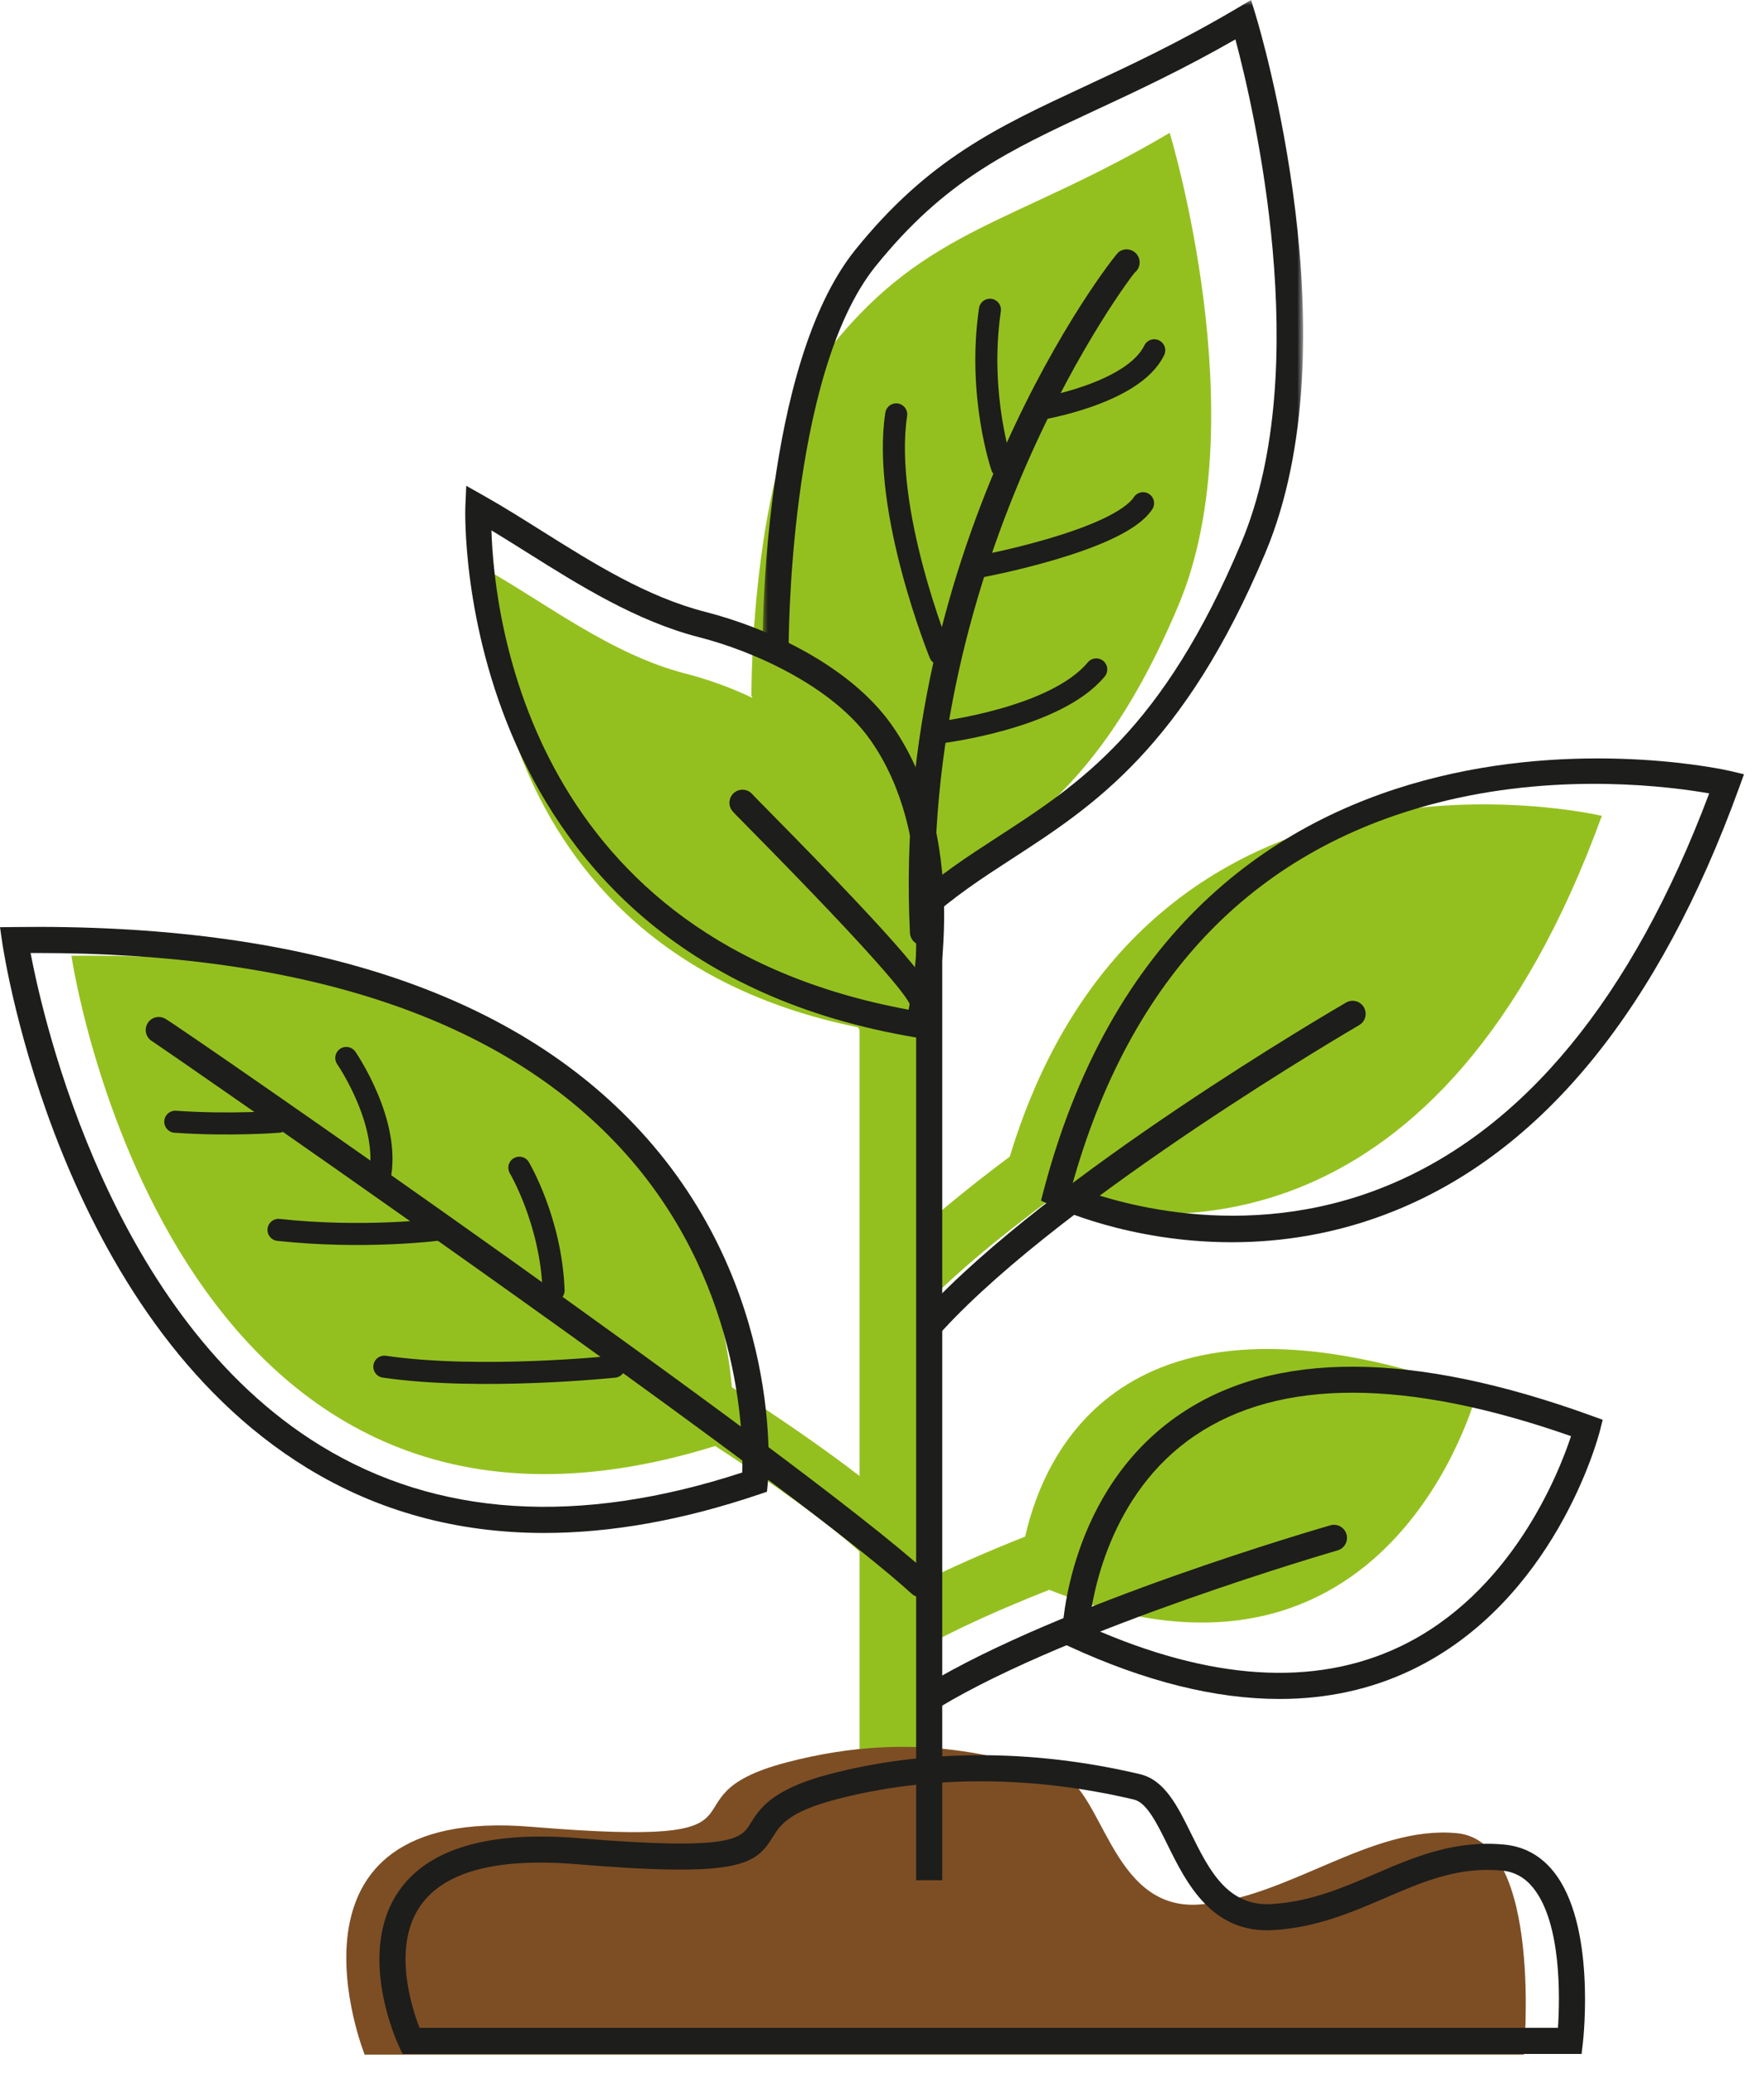
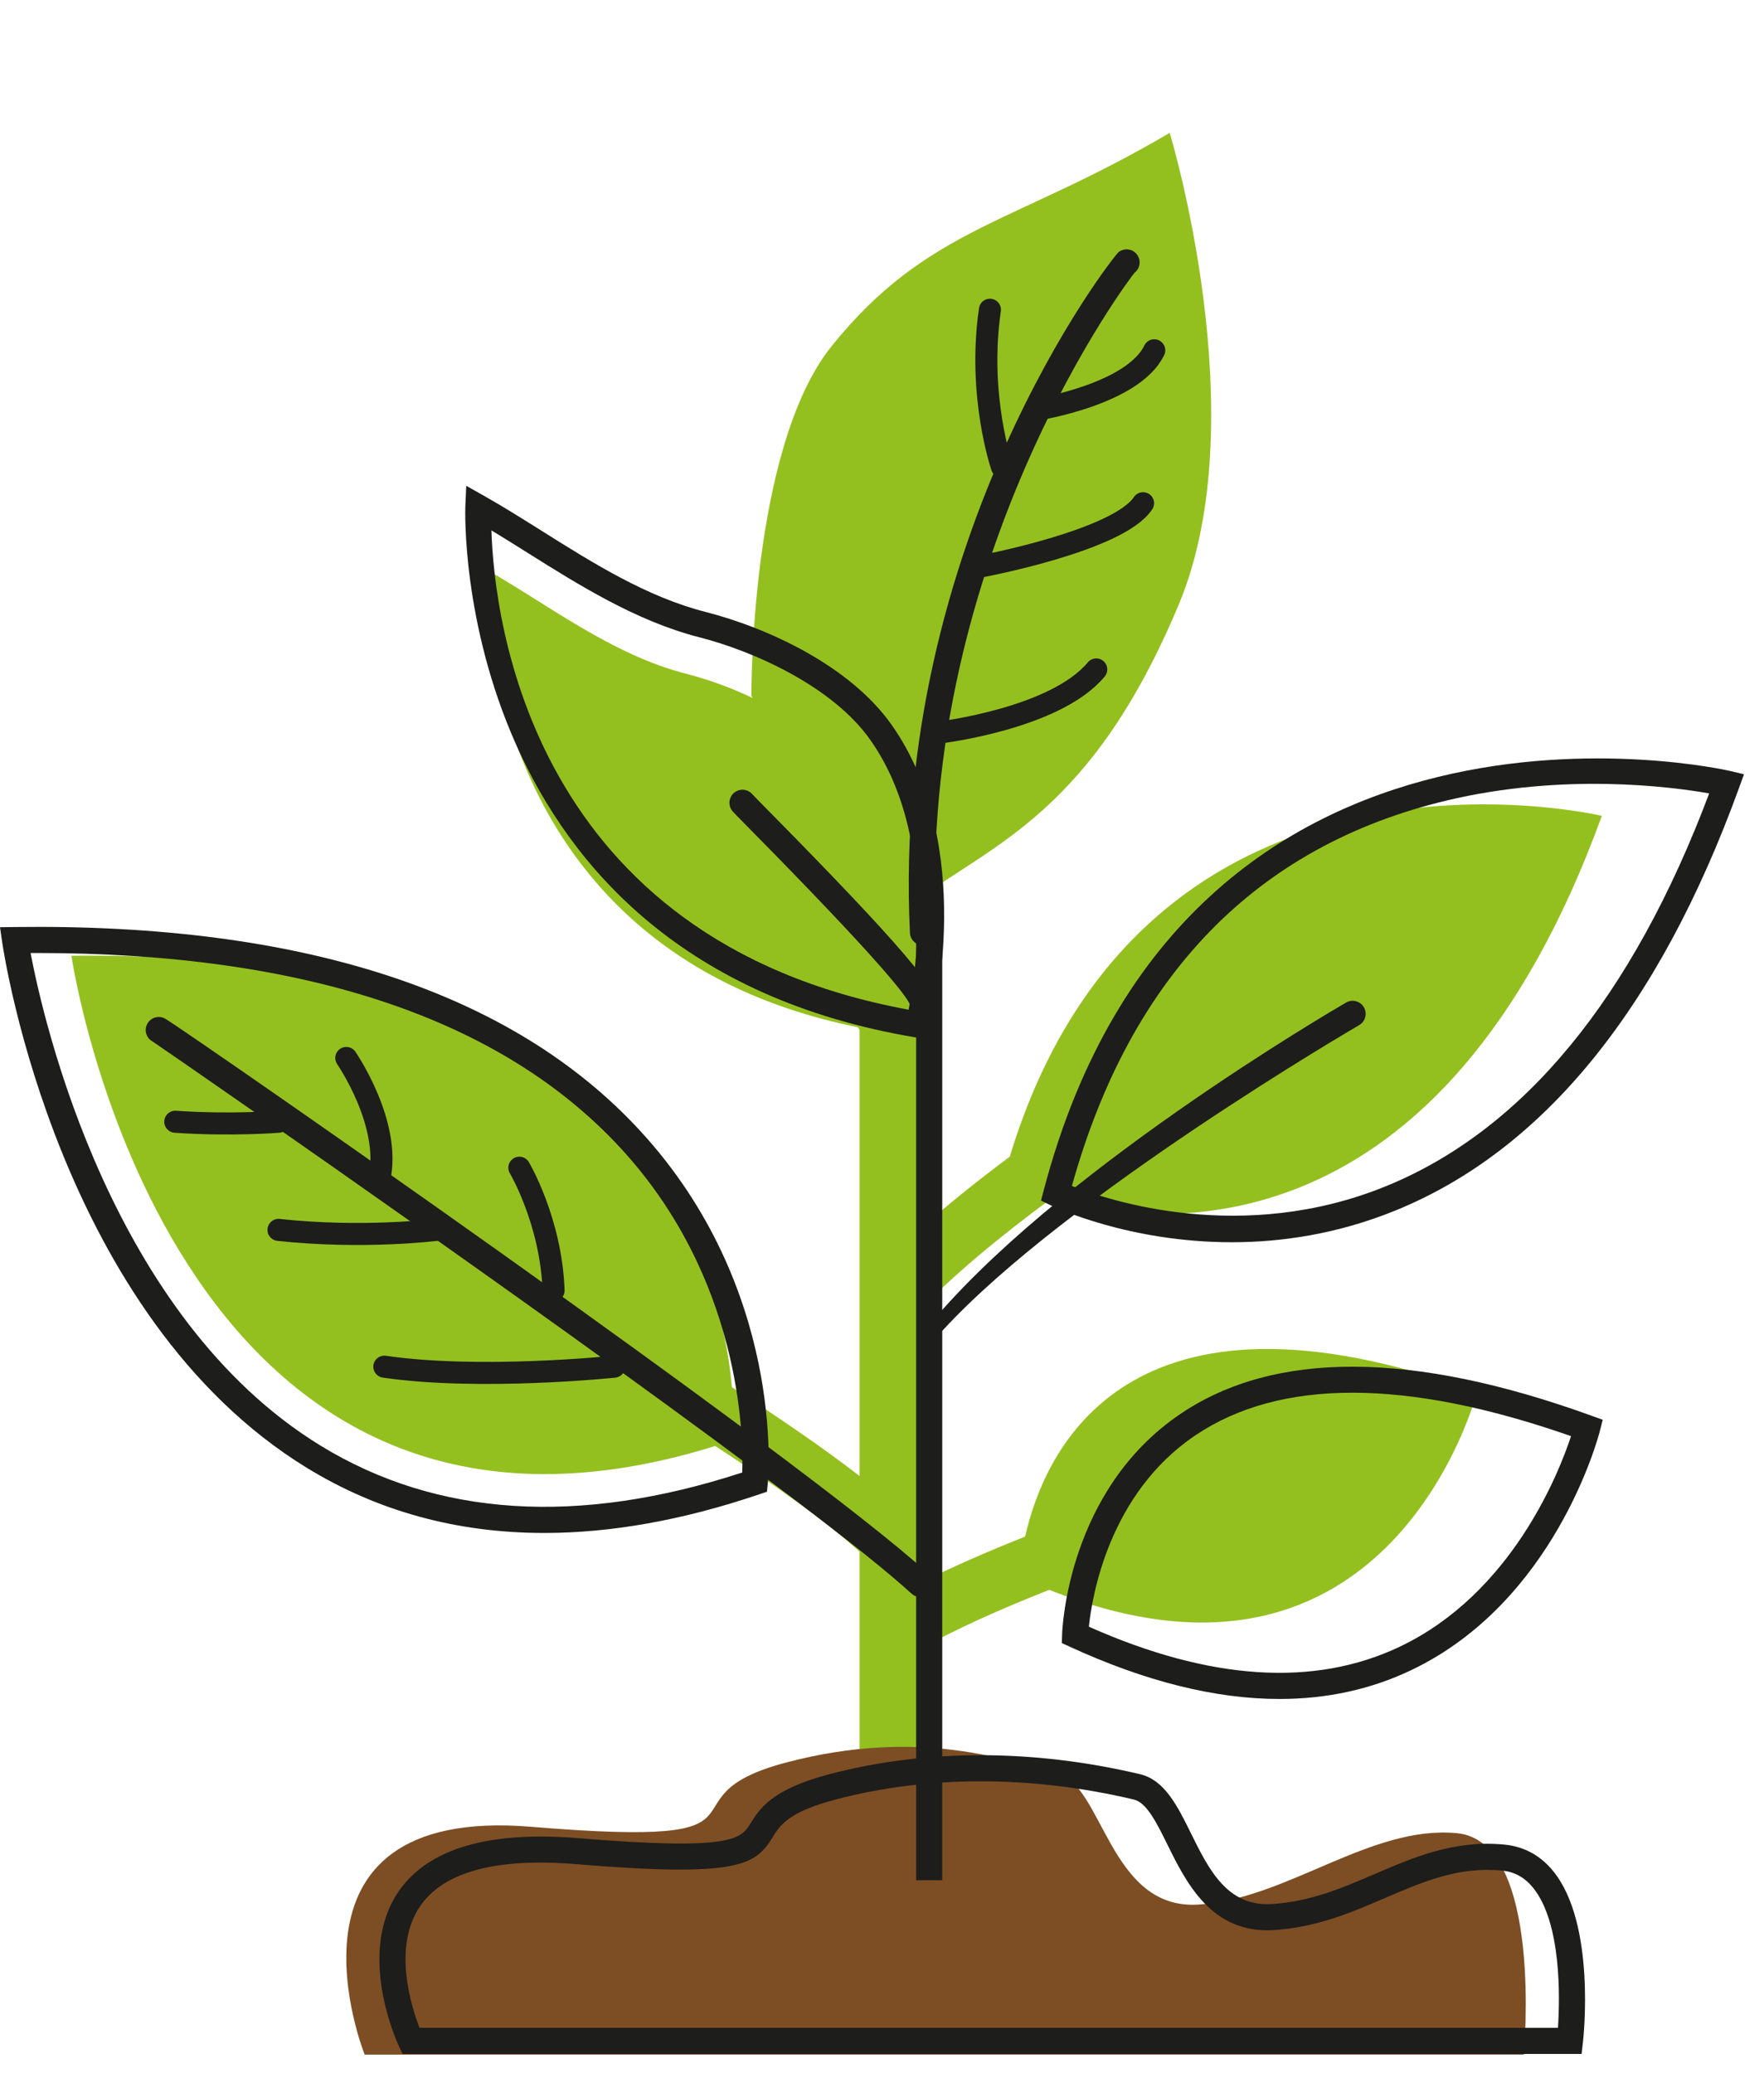
<svg xmlns="http://www.w3.org/2000/svg" xmlns:xlink="http://www.w3.org/1999/xlink" width="160px" height="188px" viewBox="0 0 160 188" version="1.1">
  <title>logo-haagenzo</title>
  <defs>
-     <polygon id="path-1" points="-6.10622664e-16 -1.66533454e-15 49.034 -1.66533454e-15 49.034 83.602 -6.10622664e-16 83.602" />
    <polygon id="path-3" points="0 187.455 159 187.455 159 0 0 0" />
    <polygon id="path-5" points="0 187.455 158 187.455 158 0 0 0" />
    <polygon id="path-7" points="0 187.455 159 187.455 159 0 0 0" />
    <polygon id="path-9" points="0 187.455 158 187.455 158 0 0 0" />
    <polygon id="path-11" points="0 187 158 187 158 0 0 0" />
    <polygon id="path-13" points="0 186 158 186 158 0 0 0" />
    <polygon id="path-15" points="0 187.455 159 187.455 159 0 0 0" />
-     <polygon id="path-17" points="0 187.455 159 187.455 159 0 0 0" />
    <polygon id="path-19" points="0 187.455 159 187.455 159 0 0 0" />
    <polygon id="path-21" points="0 187.455 158 187.455 158 0 0 0" />
    <polygon id="path-23" points="0 187.455 160 187.455 160 0 0 0" />
    <polygon id="path-25" points="0 187.455 159 187.455 159 0 0 0" />
    <polygon id="path-27" points="0 187.455 159 187.455 159 0 0 0" />
    <polygon id="path-29" points="0 187.455 159 187.455 159 0 0 0" />
  </defs>
  <g id="Page-1" stroke="none" stroke-width="1" fill="none" fill-rule="evenodd">
    <g id="logo-haagenzo">
      <path d="M92.985,139.376 C89.623,140.709 86.256,142.171 83.256,143.694 L83.256,119.022 C86.394,115.695 90.747,112.125 95.274,108.777 C105.401,111.557 130.81,113.881 145.291,74.002 C145.291,74.002 103.95,64.172 91.59,104.913 C88.659,107.103 85.796,109.391 83.256,111.666 L83.256,83.793 L82.668,83.793 C82.648,83.188 82.636,82.597 82.628,82.011 C90.235,76.418 98.988,73.733 106.906,54.864 C113.994,37.974 106.095,12.049 106.095,12.049 C91.997,20.365 84.158,20.569 75.442,31.381 C68.015,40.592 68.155,63.111 68.155,63.111 L68.261,63.308 C66.241,62.344 64.149,61.603 62.211,61.107 C55.463,59.383 49.505,54.703 44.049,51.622 C44.049,51.622 42.564,86.055 77.815,93.176 C77.862,93.259 77.912,93.339 77.966,93.416 L77.966,133.882 C74.704,131.356 70.643,128.578 66.386,125.829 C65.369,114.28 57.657,86.034 6.478,86.695 C6.478,86.695 15.224,146.629 64.873,131.159 C70.135,134.596 74.927,137.996 77.966,140.745 L77.966,161.882 L83.256,160.823 L83.256,149.691 C86.639,147.771 90.903,145.889 95.174,144.205 C126.177,156.579 133.971,126.268 133.971,126.268 C102.248,114.769 94.748,131.541 92.985,139.376" id="Fill-1" fill="#94C01F" fill-rule="nonzero" />
      <path d="M33.074,186.363 L138.211,186.363 C138.211,186.363 140.023,167.051 132.169,166.282 C124.313,165.513 116.734,172.275 108.665,172.757 C100.595,173.239 100.045,161.794 95.815,160.795 C91.586,159.795 83.578,156.636 71.317,159.866 C59.055,163.096 72.349,167.698 48.179,165.699 C24.011,163.7 33.074,186.363 33.074,186.363" id="Fill-3" fill="#7D4E24" fill-rule="nonzero" />
      <path d="M97.226,107.572 C100.558,108.893 112.675,112.913 125.721,107.591 C138.193,102.501 148.048,90.518 155.029,71.966 C151.581,71.359 141.835,70.076 131.215,72.611 C113.967,76.726 102.537,88.487 97.226,107.572 M111.721,112.678 C102.411,112.678 95.709,109.52 95.3,109.323 L94.421,108.899 L94.67,107.956 C107.633,58.808 156.404,69.806 156.894,69.923 L158.185,70.23 L157.732,71.478 C150.483,91.442 140.001,104.334 126.579,109.796 C121.296,111.945 116.205,112.678 111.721,112.678" id="Fill-23" fill="#1D1D1B" fill-rule="nonzero" />
      <path d="M2.773,86.442 C3.97,92.739 10.077,119.488 29.082,131.131 C39.633,137.595 52.494,138.411 67.324,133.563 C67.436,130.161 67.186,115.951 56.295,104.144 C45.457,92.393 27.648,86.441 3.346,86.441 C3.155,86.441 2.964,86.441 2.773,86.442 M49.366,139.048 C41.456,139.048 34.257,137.078 27.837,133.144 C5.378,119.378 0.396,86.82 0.195,85.441 L0.001,84.104 L1.351,84.087 C27.388,83.746 46.465,89.97 58.065,102.572 C71.176,116.815 69.709,133.827 69.641,134.544 L69.566,135.307 L68.841,135.552 C61.951,137.884 55.448,139.048 49.366,139.048" id="Fill-25" fill="#1D1D1B" fill-rule="nonzero" />
      <path d="M44.574,48.108 C44.827,56.156 48.135,85.271 82.412,91.585 C83.132,87.923 84.94,75.64 78.942,67.117 C75.553,62.302 68.456,59.088 63.407,57.798 C57.725,56.345 52.477,53.047 47.847,50.138 C46.722,49.431 45.636,48.749 44.574,48.108 L44.574,48.108 Z M84.202,94.293 L83.132,94.114 C40.894,87.075 42.188,46.401 42.206,45.991 L42.29,44.064 L43.97,45.013 C45.647,45.96 47.327,47.016 49.107,48.134 C53.808,51.089 58.671,54.145 63.993,55.505 C69.693,56.962 77.122,60.419 80.878,65.754 C88.598,76.725 84.644,92.572 84.472,93.241 L84.202,94.293 Z" id="Fill-27" fill="#1D1D1B" fill-rule="nonzero" />
      <g id="Fill-29-Clipped" transform="translate(69.165, 0)">
        <mask id="mask-2" fill="white">
          <use xlink:href="#path-1" />
        </mask>
        <g id="path-5" />
        <path d="M14.866,83.602 L13.262,81.862 C15.869,79.459 18.561,77.712 21.413,75.862 C28.734,71.109 36.306,66.194 43.433,49.211 C50.108,33.303 44.509,9.624 42.89,3.574 C38.086,6.325 33.933,8.257 30.233,9.979 C22.283,13.679 16.539,16.352 10.255,24.147 C2.306,34.007 2.365,58.638 2.367,58.885 L0.001,58.9 C-0.006,57.854 -0.061,33.172 8.413,22.662 C15.042,14.438 21.305,11.523 29.234,7.833 C33.222,5.977 37.743,3.874 43.017,0.764 L44.311,-0.001 L44.75,1.438 C45.115,2.639 53.616,31.061 45.615,50.127 C38.206,67.783 29.969,73.129 22.701,77.847 C19.937,79.641 17.326,81.335 14.866,83.602" id="Fill-29" fill="#1D1D1B" fill-rule="nonzero" mask="url(#mask-2)" />
      </g>
      <path d="M83.715,85.746 C83.089,85.746 82.566,85.254 82.534,84.621 C80.774,49.063 100.928,23.275 101.465,22.863 C101.983,22.465 102.726,22.563 103.124,23.081 C103.521,23.598 103.425,24.338 102.91,24.737 C102.751,24.864 83.211,50.422 84.898,84.505 C84.931,85.157 84.428,85.713 83.775,85.745 C83.755,85.746 83.735,85.746 83.715,85.746" id="Fill-32" fill="#1D1D1B" fill-rule="nonzero" />
      <path d="M83.715,92.244 C83.098,92.244 82.579,91.765 82.536,91.141 C82.281,90.375 79.554,86.901 68.093,75.277 C66.821,73.987 66.538,73.698 66.428,73.563 C66.015,73.057 66.091,72.312 66.597,71.898 C67.099,71.488 67.837,71.559 68.252,72.055 C68.381,72.2 68.942,72.766 69.778,73.616 C82.299,86.313 84.803,89.598 84.897,90.98 C84.942,91.632 84.449,92.197 83.797,92.241 C83.77,92.243 83.742,92.244 83.715,92.244" id="Fill-34" fill="#1D1D1B" fill-rule="nonzero" />
      <path d="M83.476,144.86 C83.191,144.86 82.905,144.758 82.678,144.55 C74.064,136.678 40.253,112.835 23.435,101.113 C17.684,97.105 13.919,94.514 13.83,94.465 C13.257,94.15 13.048,93.431 13.364,92.858 C13.679,92.286 14.398,92.075 14.971,92.392 C16.408,93.182 72.507,132.049 84.275,142.803 C84.757,143.244 84.79,143.993 84.35,144.475 C84.117,144.731 83.797,144.86 83.476,144.86" id="Fill-36" fill="#1D1D1B" fill-rule="nonzero" />
-       <path d="M84.634,121.054 C84.348,121.054 84.062,120.951 83.834,120.742 C83.353,120.3 83.322,119.551 83.763,119.071 C95.243,106.575 121.002,91.57 122.093,90.937 C122.657,90.611 123.383,90.802 123.71,91.368 C124.038,91.933 123.846,92.657 123.28,92.985 C123.016,93.138 96.741,108.443 85.506,120.672 C85.273,120.925 84.954,121.054 84.634,121.054" id="Fill-38" fill="#1D1D1B" fill-rule="nonzero" />
+       <path d="M84.634,121.054 C84.348,121.054 84.062,120.951 83.834,120.742 C95.243,106.575 121.002,91.57 122.093,90.937 C122.657,90.611 123.383,90.802 123.71,91.368 C124.038,91.933 123.846,92.657 123.28,92.985 C123.016,93.138 96.741,108.443 85.506,120.672 C85.273,120.925 84.954,121.054 84.634,121.054" id="Fill-38" fill="#1D1D1B" fill-rule="nonzero" />
      <g id="Fill-40-Clipped">
        <mask id="mask-4" fill="white">
          <use xlink:href="#path-3" />
        </mask>
        <g id="path-7" />
        <polygon id="Fill-40" fill="#1D1D1B" fill-rule="nonzero" mask="url(#mask-4)" points="83.097 170.545 85.464 170.545 85.464 82.024 83.097 82.024" />
      </g>
      <g id="Fill-42-Clipped">
        <mask id="mask-6" fill="white">
          <use xlink:href="#path-5" />
        </mask>
        <g id="path-7" />
        <path d="M98.764,147.55 C109.737,152.435 119.222,153.048 126.966,149.363 C137.094,144.544 141.378,133.661 142.498,130.266 C127.55,125.031 116.078,125.014 108.39,130.214 C100.577,135.495 99.048,144.816 98.764,147.55 M116.054,154.106 C110.256,154.106 103.896,152.524 97.025,149.362 L96.312,149.032 L96.336,148.249 C96.353,147.719 96.863,135.169 107.041,128.268 C115.575,122.483 128.131,122.532 144.362,128.417 L145.372,128.782 L145.105,129.823 C144.944,130.453 140.993,145.31 127.983,151.5 C124.331,153.238 120.346,154.106 116.054,154.106" id="Fill-42" fill="#1D1D1B" fill-rule="nonzero" mask="url(#mask-6)" />
      </g>
      <g id="Fill-43-Clipped">
        <mask id="mask-8" fill="white">
          <use xlink:href="#path-7" />
        </mask>
        <g id="path-7" />
-         <path d="M84.553,155.056 C84.153,155.056 83.761,154.852 83.538,154.485 C83.2,153.925 83.38,153.198 83.939,152.86 C96.204,145.445 119.673,138.641 120.666,138.355 C121.297,138.174 121.95,138.536 122.131,139.164 C122.312,139.792 121.95,140.448 121.322,140.629 C121.081,140.699 97.159,147.633 85.164,154.885 C84.972,155 84.761,155.056 84.553,155.056" id="Fill-43" fill="#1D1D1B" fill-rule="nonzero" mask="url(#mask-8)" />
      </g>
      <g id="Fill-44-Clipped">
        <mask id="mask-10" fill="white">
          <use xlink:href="#path-9" />
        </mask>
        <g id="path-7" />
        <path d="M38.052,183.936 L141.312,183.936 C141.485,181.31 141.656,174.444 139.058,171.232 C138.299,170.293 137.378,169.784 136.242,169.672 C132.302,169.289 129.066,170.677 125.645,172.152 C122.578,173.471 119.407,174.837 115.495,175.071 C109.895,175.406 107.586,170.753 105.909,167.355 C104.932,165.374 104.009,163.503 102.853,163.23 C93.518,161.024 84.165,161.022 75.809,163.222 C71.5,164.358 70.755,165.559 70.098,166.621 C68.529,169.155 67.115,170.319 52.272,169.09 C45.05,168.496 40.288,169.762 38.133,172.863 C35.566,176.556 37.316,182.034 38.052,183.936 L38.052,183.936 Z M143.456,186.302 L36.514,186.302 L36.194,185.624 C36.031,185.281 32.275,177.159 36.183,171.521 C38.853,167.671 44.334,166.062 52.467,166.732 C66.525,167.895 67.214,166.783 68.086,165.374 C68.888,164.081 69.986,162.309 75.205,160.934 C83.936,158.633 93.684,158.631 103.398,160.927 C105.638,161.457 106.801,163.813 108.031,166.308 C109.643,169.574 111.324,172.959 115.354,172.708 C118.853,172.499 121.829,171.217 124.708,169.978 C128.255,168.451 131.927,166.873 136.474,167.317 C138.248,167.491 139.739,168.308 140.9,169.747 C144.754,174.515 143.626,184.818 143.576,185.253 L143.456,186.302 Z" id="Fill-44" fill="#1D1D1B" fill-rule="nonzero" mask="url(#mask-10)" />
      </g>
      <g id="Stroke-45-Clipped">
        <mask id="mask-12" fill="white">
          <use xlink:href="#path-11" />
        </mask>
        <g id="path-7" />
        <path d="M55.705,123.966 C55.705,123.966 43.568,125.24 34.861,123.966" id="Stroke-45" stroke="#1D1D1B" stroke-width="2" stroke-linecap="round" mask="url(#mask-12)" />
      </g>
      <g id="Stroke-46-Clipped">
        <mask id="mask-14" fill="white">
          <use xlink:href="#path-13" />
        </mask>
        <g id="path-7" />
        <path d="M39.547,111.558 C39.547,111.558 32.94,112.391 25.261,111.558" id="Stroke-46" stroke="#1D1D1B" stroke-width="2" stroke-linecap="round" mask="url(#mask-14)" />
      </g>
      <g id="Stroke-47-Clipped">
        <mask id="mask-16" fill="white">
          <use xlink:href="#path-15" />
        </mask>
        <g id="path-7" />
        <path d="M25.26,101.748 C25.26,101.748 20.93,102.1 15.899,101.748" id="Stroke-47" stroke="#1D1D1B" stroke-width="2" stroke-linecap="round" mask="url(#mask-16)" />
      </g>
      <g id="Stroke-48-Clipped">
        <mask id="mask-18" fill="white">
          <use xlink:href="#path-17" />
        </mask>
        <g id="path-7" />
        <path d="M85.26,59.3 C85.26,59.3 79.964,46.285 81.29,37.586" id="Stroke-48" stroke="#1D1D1B" stroke-width="2" stroke-linecap="round" mask="url(#mask-18)" />
      </g>
      <g id="Stroke-49-Clipped">
        <mask id="mask-20" fill="white">
          <use xlink:href="#path-19" />
        </mask>
        <g id="path-7" />
        <path d="M90.877,42.34 C90.877,42.34 88.649,35.883 89.789,28.096" id="Stroke-49" stroke="#1D1D1B" stroke-width="2" stroke-linecap="round" mask="url(#mask-20)" />
      </g>
      <g id="Stroke-50-Clipped">
        <mask id="mask-22" fill="white">
          <use xlink:href="#path-21" />
        </mask>
        <g id="path-7" />
        <path d="M31.409,95.962 C31.409,95.962 35.516,101.909 34.413,106.916" id="Stroke-50" stroke="#1D1D1B" stroke-width="2" stroke-linecap="round" mask="url(#mask-22)" />
      </g>
      <g id="Stroke-51-Clipped">
        <mask id="mask-24" fill="white">
          <use xlink:href="#path-23" />
        </mask>
        <g id="path-7" />
        <path d="M47.107,105.917 C47.107,105.917 49.982,110.751 50.211,117.049" id="Stroke-51" stroke="#1D1D1B" stroke-width="2" stroke-linecap="round" mask="url(#mask-24)" />
      </g>
      <g id="Stroke-52-Clipped">
        <mask id="mask-26" fill="white">
          <use xlink:href="#path-25" />
        </mask>
        <g id="path-7" />
        <path d="M94.173,37.125 C94.173,37.125 102.773,35.752 104.694,31.773" id="Stroke-52" stroke="#1D1D1B" stroke-width="2" stroke-linecap="round" mask="url(#mask-26)" />
      </g>
      <g id="Stroke-53-Clipped">
        <mask id="mask-28" fill="white">
          <use xlink:href="#path-27" />
        </mask>
        <g id="path-7" />
        <path d="M88.932,51.386 C88.932,51.386 101.422,49.059 103.679,45.644" id="Stroke-53" stroke="#1D1D1B" stroke-width="2" stroke-linecap="round" mask="url(#mask-28)" />
      </g>
      <g id="Stroke-54-Clipped">
        <mask id="mask-30" fill="white">
          <use xlink:href="#path-29" />
        </mask>
        <g id="path-7" />
        <path d="M85.26,66.435 C85.26,66.435 95.742,65.185 99.434,60.72" id="Stroke-54" stroke="#1D1D1B" stroke-width="2" stroke-linecap="round" mask="url(#mask-30)" />
      </g>
    </g>
  </g>
</svg>